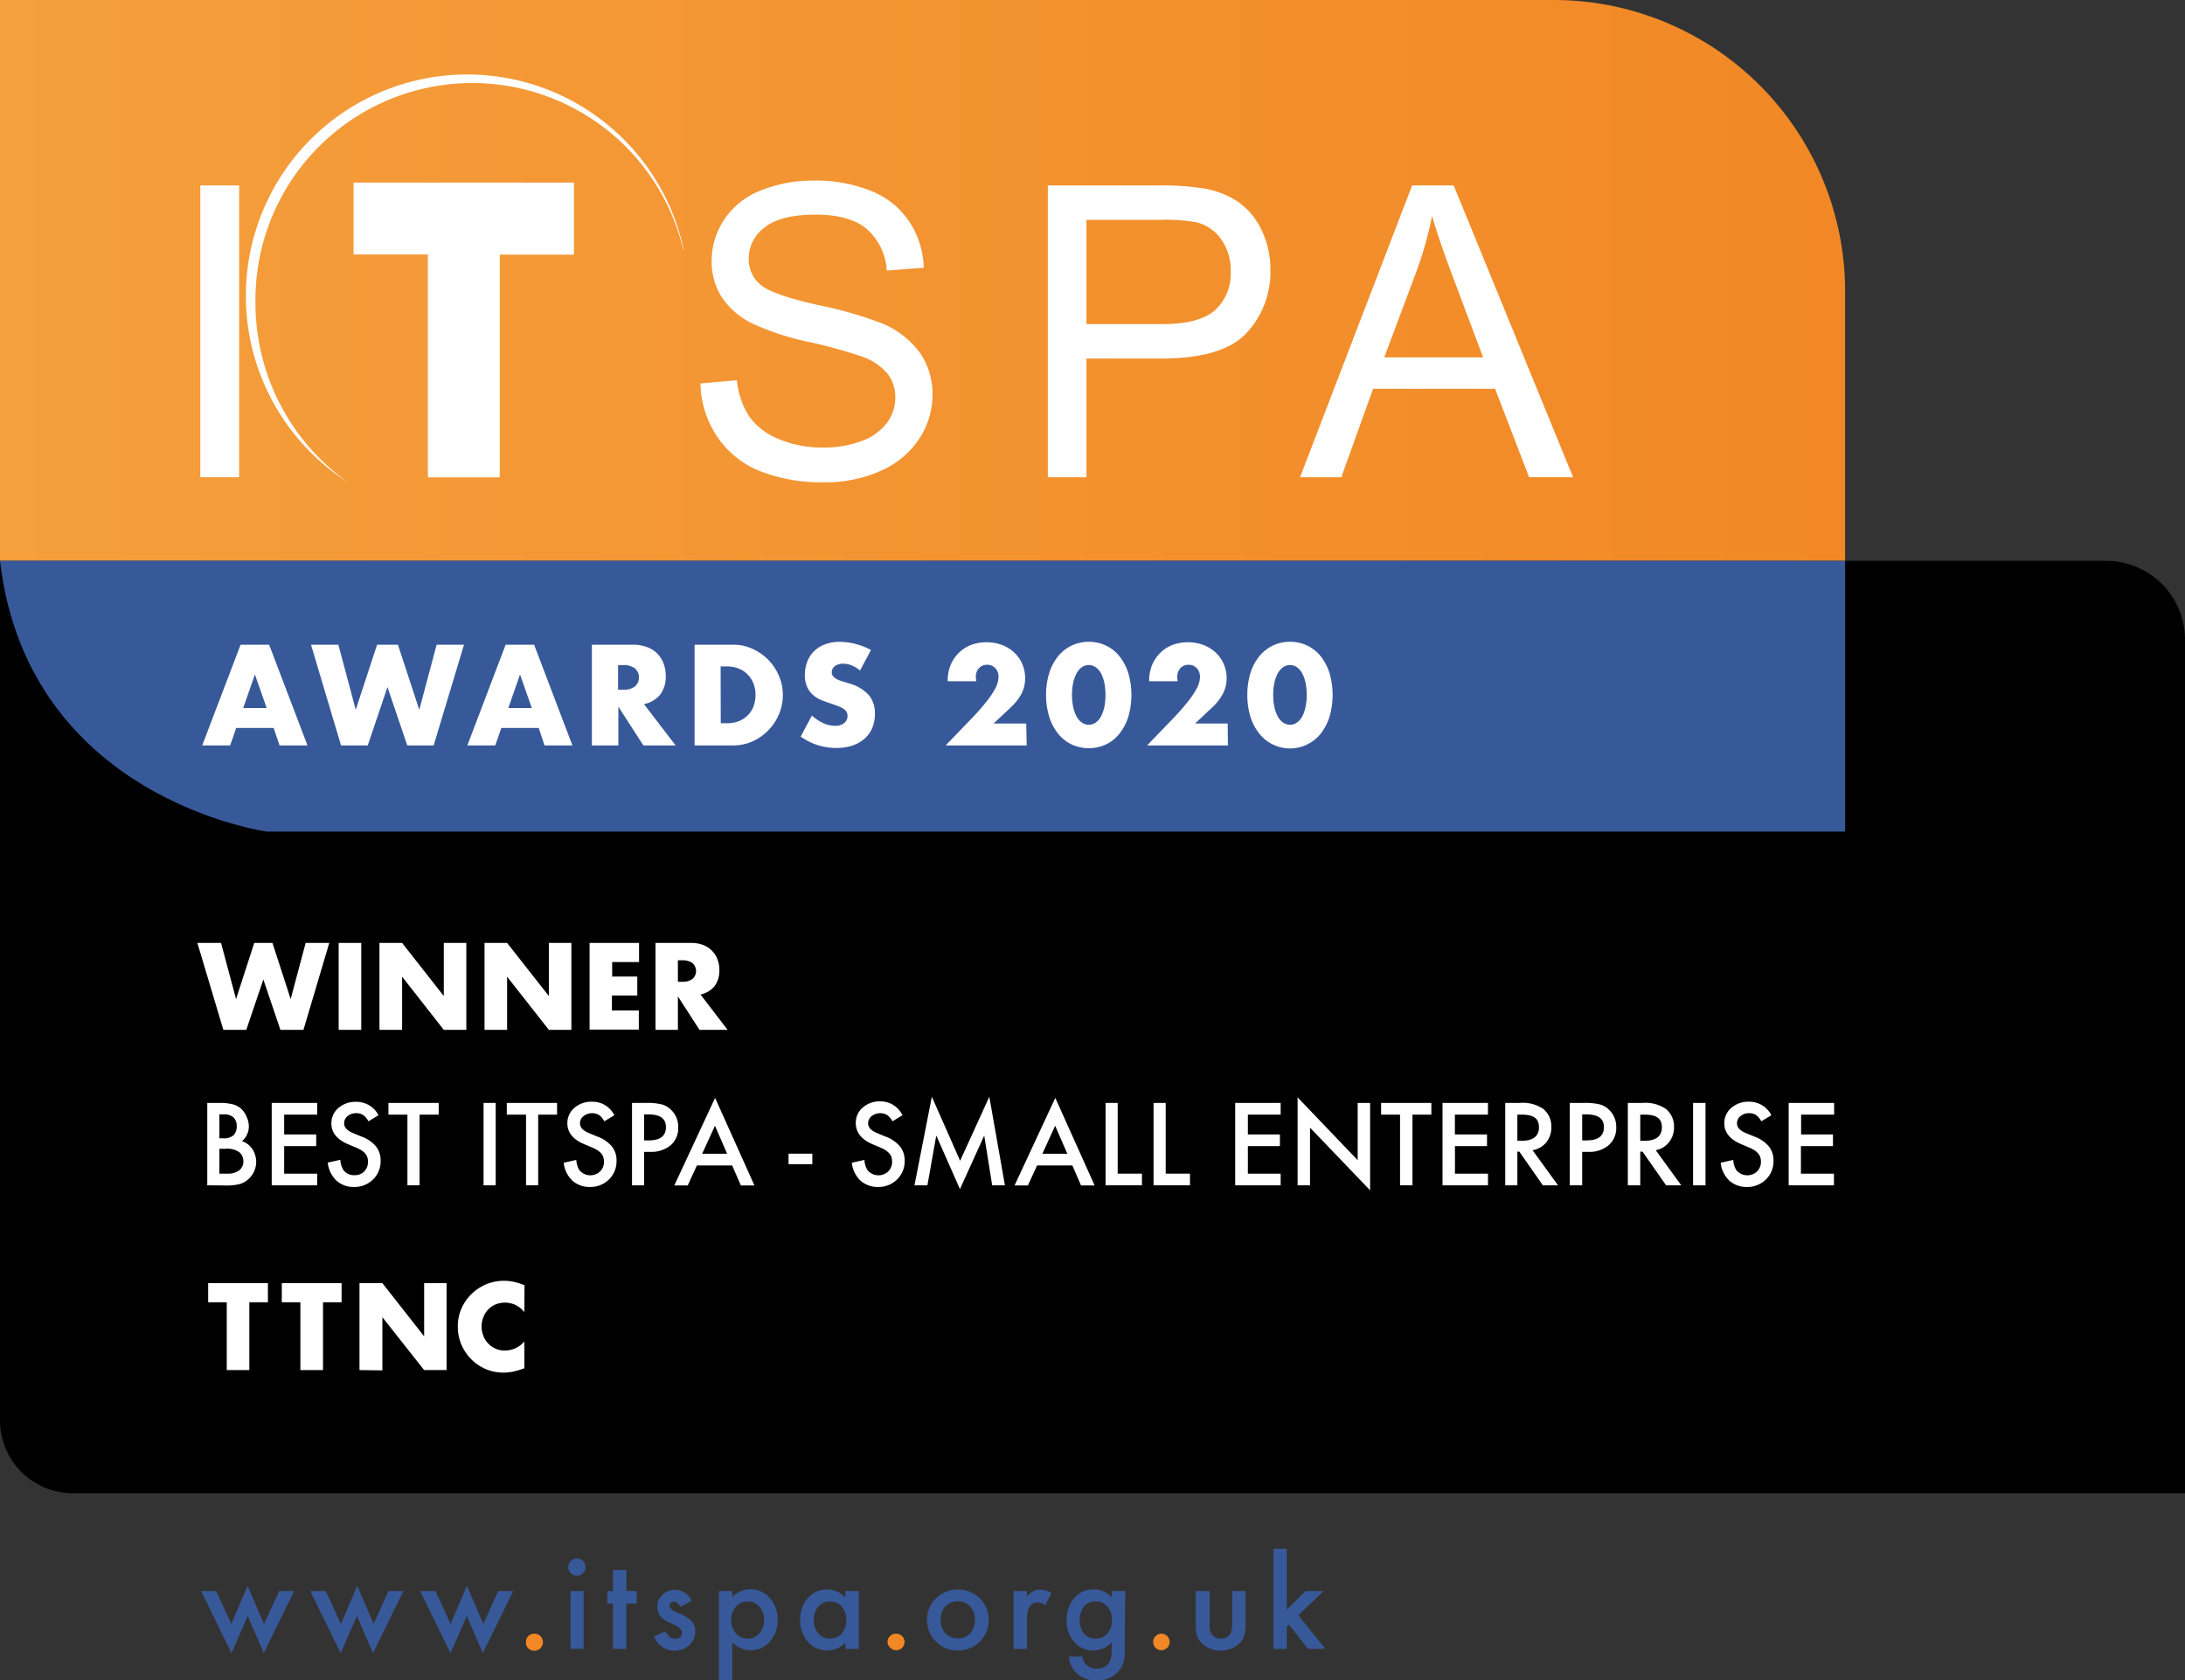
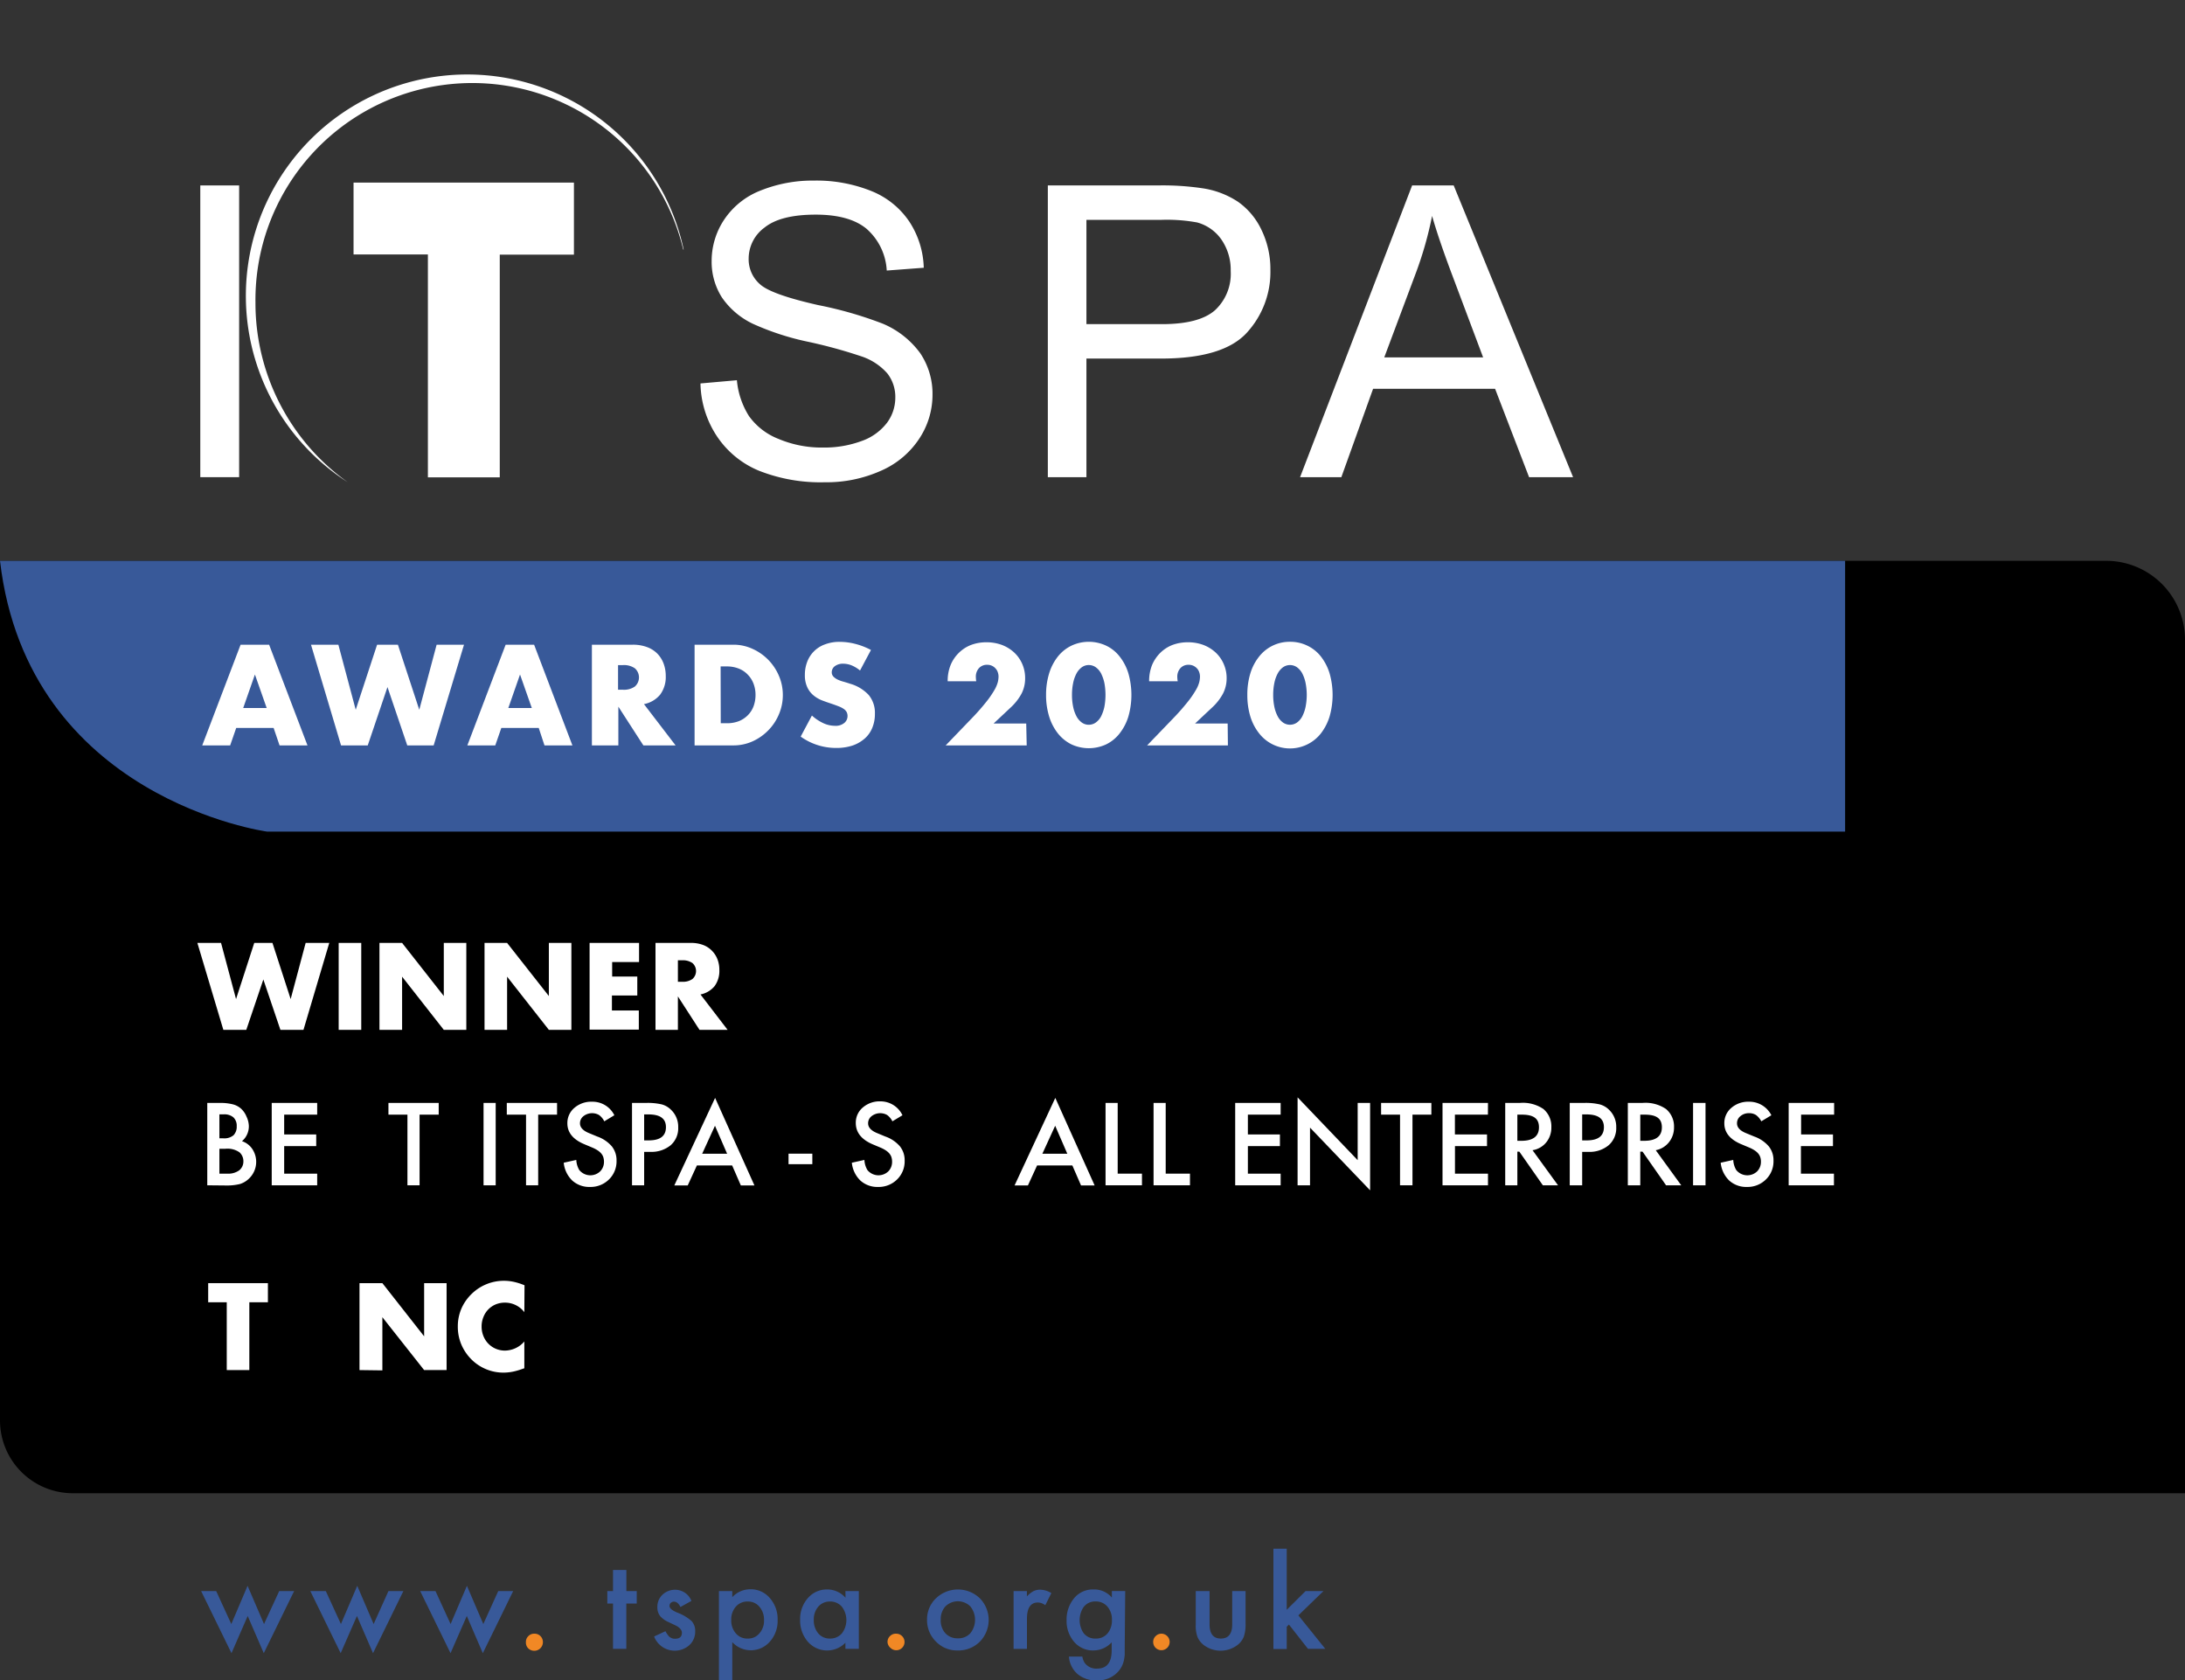
<svg xmlns="http://www.w3.org/2000/svg" id="Layer_1" data-name="Layer 1" viewBox="0 0 360 276.83">
  <rect x="0" y="0" width="360" height="276.83" fill="#333333" stroke="none" />
  <defs>
    <style>.cls-1{fill:url(#linear-gradient);}.cls-2{fill:#fff;}.cls-3{fill:#385999;}.cls-4{fill:#f18825;}</style>
    <linearGradient id="linear-gradient" y1="46.2" x2="303.96" y2="46.2" gradientUnits="userSpaceOnUse">
      <stop offset="0" stop-color="#f59f3d" />
      <stop offset="1" stop-color="#f18825" />
    </linearGradient>
  </defs>
  <path d="M0,92.39H347a13,13,0,0,1,13,13V246a0,0,0,0,1,0,0H12A12,12,0,0,1,0,234V92.39a0,0,0,0,1,0,0Z" />
-   <path class="cls-1" d="M0,0H256a48,48,0,0,1,48,48V92.39a0,0,0,0,1,0,0H0a0,0,0,0,1,0,0V0A0,0,0,0,1,0,0Z" />
  <path class="cls-2" d="M33,78.61V30.55H39.4V78.61Z" />
  <path class="cls-2" d="M115.41,63.17l6-.53a13.28,13.28,0,0,0,2,5.92,10.83,10.83,0,0,0,4.84,3.74,18.3,18.3,0,0,0,7.38,1.43A17.7,17.7,0,0,0,142,72.64a9,9,0,0,0,4.15-3,6.94,6.94,0,0,0,1.36-4.12,6.28,6.28,0,0,0-1.31-4,9.76,9.76,0,0,0-4.33-2.83,81.84,81.84,0,0,0-8.56-2.35,43.69,43.69,0,0,1-9.27-3A12.92,12.92,0,0,1,118.94,49a10.94,10.94,0,0,1-1.69-6,12.28,12.28,0,0,1,2.06-6.81,12.79,12.79,0,0,1,6-4.8,23,23,0,0,1,8.82-1.64,24.22,24.22,0,0,1,9.43,1.72,13.65,13.65,0,0,1,6.28,5.07,14.58,14.58,0,0,1,2.36,7.57l-6.1.46a9.83,9.83,0,0,0-3.33-6.88c-1.89-1.56-4.68-2.33-8.37-2.33q-5.77,0-8.41,2.11a6.34,6.34,0,0,0-2.64,5.1,5.44,5.44,0,0,0,1.87,4.26q1.83,1.68,9.58,3.43a64,64,0,0,1,10.64,3.06,14.67,14.67,0,0,1,6.2,4.9,12,12,0,0,1,2,6.84,13.07,13.07,0,0,1-2.2,7.23,14.41,14.41,0,0,1-6.31,5.27,21.93,21.93,0,0,1-9.26,1.89A27.59,27.59,0,0,1,125,77.53a15.36,15.36,0,0,1-6.92-5.72A16.28,16.28,0,0,1,115.41,63.17Z" />
  <path class="cls-2" d="M172.64,78.61V30.55h18.13a44.38,44.38,0,0,1,7.31.46A14.41,14.41,0,0,1,204,33.26a11.81,11.81,0,0,1,3.85,4.63,14.78,14.78,0,0,1,1.46,6.56,14.78,14.78,0,0,1-3.9,10.38q-3.9,4.24-14.1,4.24H179V78.61ZM179,53.4h12.43c4.11,0,7-.76,8.75-2.29a8.18,8.18,0,0,0,2.59-6.46,8.77,8.77,0,0,0-1.52-5.17,7.15,7.15,0,0,0-4-2.83,27.36,27.36,0,0,0-5.93-.43H179Z" />
  <path class="cls-2" d="M214.2,78.61l18.46-48.06h6.85l19.67,48.06h-7.25l-5.6-14.56h-20.1L221,78.61Zm13.87-19.73h16.29l-5-13.31q-2.29-6.07-3.41-10a60.54,60.54,0,0,1-2.59,9.18Z" />
  <polygon class="cls-2" points="94.56 41.95 94.56 30.08 58.25 30.08 58.25 41.92 70.5 41.92 70.5 78.64 82.34 78.64 82.34 41.95 94.56 41.95" />
  <path class="cls-2" d="M42.09,49.85a35.73,35.73,0,0,1,70.48-8.74l.07,0A36.47,36.47,0,1,0,57.29,79.44,36.26,36.26,0,0,1,42.09,49.85Z" />
  <path class="cls-3" d="M44,137S4.58,131.66,0,92.39H304V137Z" />
  <path class="cls-3" d="M35.62,262.12l2.49,5.43,2.68-6.3,2.71,6.3L46,262.12h2.46l-5,10.23-2.65-6.13-2.67,6.13-5-10.23Z" />
  <path class="cls-3" d="M53.68,262.12l2.49,5.43,2.69-6.3,2.7,6.3L64,262.12h2.46l-5,10.23-2.65-6.13-2.68,6.13-5-10.23Z" />
  <path class="cls-3" d="M71.75,262.12l2.49,5.43,2.69-6.3,2.7,6.3,2.46-5.43h2.46l-5,10.23-2.64-6.13-2.68,6.13-5-10.23Z" />
  <path class="cls-4" d="M86.65,270.54a1.29,1.29,0,0,1,.4-1,1.31,1.31,0,0,1,1-.4,1.33,1.33,0,0,1,1,.4A1.36,1.36,0,0,1,87,271.52,1.33,1.33,0,0,1,86.65,270.54Z" />
-   <path class="cls-3" d="M93.63,258.17a1.43,1.43,0,0,1,1.42-1.42,1.39,1.39,0,0,1,1,.42,1.35,1.35,0,0,1,.42,1,1.38,1.38,0,0,1-.42,1,1.37,1.37,0,0,1-1,.42,1.43,1.43,0,0,1-1.43-1.44Zm2.53,3.95v9.51H94v-9.51Z" />
  <path class="cls-3" d="M103.19,264.17v7.46H101v-7.46h-.94v-2.05H101v-3.48h2.2v3.48h1.71v2.05Z" />
  <path class="cls-3" d="M113.92,263.74l-1.81,1c-.29-.59-.65-.88-1.07-.88a.77.77,0,0,0-.52.2.66.66,0,0,0-.21.51c0,.37.42.73,1.27,1.09a7.61,7.61,0,0,1,2.35,1.38,2.37,2.37,0,0,1,.61,1.71,3,3,0,0,1-1,2.31,3.64,3.64,0,0,1-5.77-1.46l1.87-.87a4.07,4.07,0,0,0,.6.87,1.36,1.36,0,0,0,1,.37c.74,0,1.11-.33,1.11-1,0-.39-.29-.76-.86-1.1l-.66-.32-.68-.32a4,4,0,0,1-1.34-.94,2.26,2.26,0,0,1-.5-1.53,2.69,2.69,0,0,1,.85-2.05,3,3,0,0,1,2.11-.81A2.88,2.88,0,0,1,113.92,263.74Z" />
  <path class="cls-3" d="M120.65,276.81h-2.2V262.12h2.2v1a4.06,4.06,0,0,1,2.95-1.3,4.1,4.1,0,0,1,3.23,1.44,5.24,5.24,0,0,1,1.29,3.63,5.1,5.1,0,0,1-1.28,3.56,4.16,4.16,0,0,1-6.19.08Zm5.23-9.87a3.25,3.25,0,0,0-.75-2.23,2.39,2.39,0,0,0-1.89-.87,2.5,2.5,0,0,0-2,.84,3.16,3.16,0,0,0-.76,2.21,3.2,3.2,0,0,0,.76,2.2,2.44,2.44,0,0,0,2,.85,2.35,2.35,0,0,0,1.88-.86A3.09,3.09,0,0,0,125.88,266.94Z" />
  <path class="cls-3" d="M139.29,262.12h2.21v9.51h-2.21v-1a4.21,4.21,0,0,1-6.18-.16,5.31,5.31,0,0,1-1.28-3.63,5.16,5.16,0,0,1,1.28-3.57,4.11,4.11,0,0,1,3.2-1.42,4,4,0,0,1,3,1.37Zm-5.21,4.73a3.33,3.33,0,0,0,.73,2.23,2.41,2.41,0,0,0,1.89.86,2.54,2.54,0,0,0,2-.84,3.62,3.62,0,0,0,0-4.41,2.5,2.5,0,0,0-2-.85,2.44,2.44,0,0,0-1.89.86A3.18,3.18,0,0,0,134.08,266.85Z" />
  <path class="cls-4" d="M146.23,270.54a1.29,1.29,0,0,1,.4-1,1.31,1.31,0,0,1,1-.4,1.35,1.35,0,0,1,1,.4,1.36,1.36,0,0,1-1.92,1.93A1.33,1.33,0,0,1,146.23,270.54Z" />
  <path class="cls-3" d="M152.74,266.81a4.77,4.77,0,0,1,1.48-3.51,5.22,5.22,0,0,1,7.21,0,5.11,5.11,0,0,1,0,7.16,5,5,0,0,1-3.65,1.44,4.82,4.82,0,0,1-3.58-1.47A4.93,4.93,0,0,1,152.74,266.81Zm2.25,0a3.18,3.18,0,0,0,.76,2.25,2.68,2.68,0,0,0,2.06.84,2.65,2.65,0,0,0,2.06-.83,3.54,3.54,0,0,0,0-4.43,2.92,2.92,0,0,0-4.1,0A3.06,3.06,0,0,0,155,266.85Z" />
  <path class="cls-3" d="M167,262.12h2.19V263a4.35,4.35,0,0,1,1.08-.87,2.48,2.48,0,0,1,1.13-.24,3.65,3.65,0,0,1,1.82.56l-1,2A2.09,2.09,0,0,0,171,264c-1.2,0-1.8.9-1.8,2.71v4.93H167Z" />
  <path class="cls-3" d="M185.31,271.41c0,.45,0,.84,0,1.19a6.68,6.68,0,0,1-.13.9,4,4,0,0,1-.91,1.84,4.47,4.47,0,0,1-3.55,1.49,4.69,4.69,0,0,1-3.13-1,4.16,4.16,0,0,1-1.47-2.92h2.21a2.44,2.44,0,0,0,.42,1.09,2.36,2.36,0,0,0,2,.89c1.61,0,2.41-1,2.41-3v-1.33a4.11,4.11,0,0,1-3,1.34,4.05,4.05,0,0,1-3.18-1.41,5.23,5.23,0,0,1-1.25-3.56,5.52,5.52,0,0,1,1.16-3.54,4,4,0,0,1,3.3-1.54,3.8,3.8,0,0,1,3,1.34v-1.08h2.2Zm-2.11-4.51a3.22,3.22,0,0,0-.74-2.22,2.46,2.46,0,0,0-1.93-.85,2.36,2.36,0,0,0-2,.93,3.85,3.85,0,0,0,0,4.28,2.38,2.38,0,0,0,2,.9,2.43,2.43,0,0,0,2-.91A3.29,3.29,0,0,0,183.2,266.9Z" />
  <path class="cls-4" d="M190,270.54a1.29,1.29,0,0,1,.4-1,1.33,1.33,0,0,1,1-.4,1.36,1.36,0,1,1-1,2.33A1.33,1.33,0,0,1,190,270.54Z" />
  <path class="cls-3" d="M199.29,262.12v5.46c0,1.58.62,2.36,1.86,2.36s1.87-.78,1.87-2.36v-5.46h2.2v5.51a6.06,6.06,0,0,1-.29,2,3.28,3.28,0,0,1-1,1.34,4.6,4.6,0,0,1-5.65,0,3.34,3.34,0,0,1-1-1.34,5.49,5.49,0,0,1-.27-2v-5.51Z" />
  <path class="cls-3" d="M212,255.14V265.2l3.1-3.08h2.95l-4.13,4,4.43,5.51h-2.85l-3.14-4L212,268v3.66h-2.19V255.14Z" />
  <path class="cls-2" d="M45.08,119.92H38.92l-1,2.88h-4.6l6.32-16.59h4.7l6.32,16.59h-4.6Zm-1.14-3.28L42,111.12l-1.93,5.52Z" />
  <path class="cls-2" d="M55.75,106.21l2.86,10.72,3.52-10.72h3.43l3.52,10.72,2.86-10.72h4.51l-5,16.59H67.1l-3.26-9.61-3.25,9.61h-4.4l-4.95-16.59Z" />
  <path class="cls-2" d="M88.76,119.92H82.6l-1,2.88H77l6.31-16.59H88l6.31,16.59h-4.6Zm-1.14-3.28-1.94-5.52-1.93,5.52Z" />
  <path class="cls-2" d="M111.31,122.8H106l-4.12-6.38v6.38H97.52V106.21h6.71a6.63,6.63,0,0,1,2.42.41,4.57,4.57,0,0,1,1.7,1.11,4.68,4.68,0,0,1,1,1.63,5.8,5.8,0,0,1,.34,2,4.88,4.88,0,0,1-.92,3.07A4.58,4.58,0,0,1,106.1,116Zm-9.48-9.17h.82a3.12,3.12,0,0,0,1.95-.53,2,2,0,0,0,0-3,3.12,3.12,0,0,0-1.95-.53h-.82Z" />
  <path class="cls-2" d="M114.44,106.21h6.38a7.45,7.45,0,0,1,3.18.69,8.48,8.48,0,0,1,4.34,4.45,7.93,7.93,0,0,1,.64,3.16,8,8,0,0,1-.63,3.13,8.35,8.35,0,0,1-1.74,2.65,8.51,8.51,0,0,1-2.59,1.83,7.66,7.66,0,0,1-3.2.68h-6.38Zm4.31,12.94h1a5.44,5.44,0,0,0,2-.35,4.42,4.42,0,0,0,1.49-1,4.17,4.17,0,0,0,.92-1.46,5.34,5.34,0,0,0,.32-1.86,5.11,5.11,0,0,0-.33-1.85,4.3,4.3,0,0,0-.94-1.48,4.12,4.12,0,0,0-1.48-1,5.21,5.21,0,0,0-2-.36h-1Z" />
  <path class="cls-2" d="M141.7,110.46a5.52,5.52,0,0,0-1.4-.85,3.83,3.83,0,0,0-1.37-.27,2.24,2.24,0,0,0-1.36.39,1.25,1.25,0,0,0-.53,1,1,1,0,0,0,.26.72,2.37,2.37,0,0,0,.7.5,5.46,5.46,0,0,0,1,.36c.35.1.71.21,1.06.33a6.67,6.67,0,0,1,3.09,1.88,4.62,4.62,0,0,1,1,3.07,5.91,5.91,0,0,1-.43,2.31,4.72,4.72,0,0,1-1.25,1.77,6,6,0,0,1-2,1.15,8.5,8.5,0,0,1-2.72.4,10,10,0,0,1-5.83-1.87l1.85-3.47a7.45,7.45,0,0,0,1.91,1.27,4.57,4.57,0,0,0,1.87.42,2.23,2.23,0,0,0,1.57-.48,1.47,1.47,0,0,0,.52-1.1,1.45,1.45,0,0,0-.13-.65,1.48,1.48,0,0,0-.44-.51,3.69,3.69,0,0,0-.8-.43c-.33-.13-.73-.28-1.2-.44s-1.11-.37-1.64-.58a5.11,5.11,0,0,1-1.43-.85,3.76,3.76,0,0,1-1-1.33,4.62,4.62,0,0,1-.39-2,6,6,0,0,1,.41-2.24,4.87,4.87,0,0,1,2.95-2.82,6.64,6.64,0,0,1,2.38-.4,10.41,10.41,0,0,1,2.58.34,11.51,11.51,0,0,1,2.57,1Z" />
  <path class="cls-2" d="M169.16,122.8H155.81l4.11-4.27a36.5,36.5,0,0,0,2.55-2.87,15.3,15.3,0,0,0,1.38-2,5.42,5.42,0,0,0,.56-1.32,4.39,4.39,0,0,0,.11-.86,2.18,2.18,0,0,0-.12-.72,1.67,1.67,0,0,0-.37-.63,1.77,1.77,0,0,0-1.38-.61,1.74,1.74,0,0,0-1.38.58,2.09,2.09,0,0,0-.49,1.43,5.93,5.93,0,0,0,.06.7h-4.7a7,7,0,0,1,.47-2.64,6,6,0,0,1,1.33-2,5.89,5.89,0,0,1,2-1.32,7.13,7.13,0,0,1,2.58-.46,7.32,7.32,0,0,1,2.56.44,6.32,6.32,0,0,1,2,1.23,5.66,5.66,0,0,1,1.34,1.89,5.76,5.76,0,0,1,.48,2.36,5.49,5.49,0,0,1-.58,2.52,8.8,8.8,0,0,1-1.86,2.36l-2.75,2.58h5.37Z" />
  <path class="cls-2" d="M172.35,114.48a11.88,11.88,0,0,1,.52-3.59,8.41,8.41,0,0,1,1.45-2.76,6.44,6.44,0,0,1,2.23-1.77,6.72,6.72,0,0,1,5.68,0,6.14,6.14,0,0,1,2.22,1.77,8.41,8.41,0,0,1,1.45,2.76,12.93,12.93,0,0,1,0,7.19,8.57,8.57,0,0,1-1.45,2.77,6.3,6.3,0,0,1-2.22,1.79,6.81,6.81,0,0,1-5.68,0,6.62,6.62,0,0,1-2.23-1.79,8.57,8.57,0,0,1-1.45-2.77A11.94,11.94,0,0,1,172.35,114.48Zm4.27,0a9.5,9.5,0,0,0,.2,2,5.83,5.83,0,0,0,.56,1.56,2.94,2.94,0,0,0,.87,1,1.93,1.93,0,0,0,1.14.36,2,2,0,0,0,1.14-.36,2.94,2.94,0,0,0,.87-1,6.61,6.61,0,0,0,.55-1.56,10.62,10.62,0,0,0,0-4,6.45,6.45,0,0,0-.55-1.56,3,3,0,0,0-.87-1,2,2,0,0,0-1.14-.36,1.93,1.93,0,0,0-1.14.36,3,3,0,0,0-.87,1,5.7,5.7,0,0,0-.56,1.56A9.58,9.58,0,0,0,176.62,114.48Z" />
  <path class="cls-2" d="M202.31,122.8H189l4.11-4.27a36.5,36.5,0,0,0,2.55-2.87,15.3,15.3,0,0,0,1.38-2,5,5,0,0,0,.56-1.32,4.39,4.39,0,0,0,.11-.86,2.18,2.18,0,0,0-.12-.72,1.79,1.79,0,0,0-.36-.63,2,2,0,0,0-.59-.44,1.78,1.78,0,0,0-.8-.17,1.74,1.74,0,0,0-1.38.58,2.09,2.09,0,0,0-.49,1.43,4.62,4.62,0,0,0,.07.7h-4.71a7.17,7.17,0,0,1,.47-2.64,6.2,6.2,0,0,1,1.33-2,5.89,5.89,0,0,1,2-1.32,7.13,7.13,0,0,1,2.58-.46,7.28,7.28,0,0,1,2.56.44,6.32,6.32,0,0,1,2,1.23,5.66,5.66,0,0,1,1.34,1.89,5.76,5.76,0,0,1,.49,2.36,5.5,5.5,0,0,1-.59,2.52,8.8,8.8,0,0,1-1.86,2.36l-2.75,2.58h5.37Z" />
  <path class="cls-2" d="M205.51,114.48a11.88,11.88,0,0,1,.51-3.59,8.25,8.25,0,0,1,1.46-2.76,6.38,6.38,0,0,1,5.07-2.4,6.38,6.38,0,0,1,2.83.63,6.26,6.26,0,0,1,2.23,1.77,8.59,8.59,0,0,1,1.44,2.76,12.93,12.93,0,0,1,0,7.19,8.75,8.75,0,0,1-1.44,2.77,6.43,6.43,0,0,1-2.23,1.79,6.45,6.45,0,0,1-7.9-1.79,8.4,8.4,0,0,1-1.46-2.77A12,12,0,0,1,205.51,114.48Zm4.26,0a9.5,9.5,0,0,0,.2,2,5.83,5.83,0,0,0,.56,1.56,2.94,2.94,0,0,0,.87,1,2,2,0,0,0,2.28,0,2.94,2.94,0,0,0,.87-1,6.19,6.19,0,0,0,.55-1.56,10.1,10.1,0,0,0,0-4,6.05,6.05,0,0,0-.55-1.56,3,3,0,0,0-.87-1,2,2,0,0,0-2.28,0,3,3,0,0,0-.87,1,5.7,5.7,0,0,0-.56,1.56A9.58,9.58,0,0,0,209.77,114.48Z" />
  <path class="cls-2" d="M36.42,155.34l2.47,9.25,3-9.25h3l3,9.25,2.47-9.25h3.89L50,169.66h-3.8l-2.81-8.3-2.81,8.3H36.8l-4.28-14.32Z" />
  <path class="cls-2" d="M59.52,155.34v14.32H55.8V155.34Z" />
  <path class="cls-2" d="M62.52,169.66V155.34h3.73l6.87,8.75v-8.75h3.71v14.32H73.12l-6.87-8.76v8.76Z" />
  <path class="cls-2" d="M79.83,169.66V155.34h3.72l6.88,8.75v-8.75h3.71v14.32H90.43l-6.88-8.76v8.76Z" />
  <path class="cls-2" d="M105.29,158.49h-4.43v2.39H105V164h-4.18v2.47h4.43v3.15H97.14V155.34h8.15Z" />
  <path class="cls-2" d="M119.88,169.66h-4.63l-3.56-5.51v5.51H108V155.34h5.79a5.55,5.55,0,0,1,2.09.35,4,4,0,0,1,1.48,1,4.13,4.13,0,0,1,.87,1.4,4.8,4.8,0,0,1,.29,1.71,4.22,4.22,0,0,1-.78,2.65,4,4,0,0,1-2.33,1.38Zm-8.19-7.92h.71a2.7,2.7,0,0,0,1.69-.46,1.75,1.75,0,0,0,0-2.62,2.76,2.76,0,0,0-1.69-.46h-.71Z" />
  <path class="cls-2" d="M41.08,214.54v11.17H37.36V214.54H34.3v-3.15h9.84v3.15Z" />
-   <path class="cls-2" d="M53.22,214.54v11.17H49.49V214.54H46.43v-3.15h9.85v3.15Z" />
  <path class="cls-2" d="M59.23,225.71V211.39H63l6.88,8.76v-8.76h3.7v14.32h-3.7L63,217v8.76Z" />
  <path class="cls-2" d="M86.39,216.17a4,4,0,0,0-3.19-1.57,3.93,3.93,0,0,0-1.55.3,3.69,3.69,0,0,0-2,2.07,4,4,0,0,0-.3,1.56,4.08,4.08,0,0,0,.3,1.58,3.8,3.8,0,0,0,.81,1.25,3.74,3.74,0,0,0,1.23.84,3.82,3.82,0,0,0,1.52.3A4.29,4.29,0,0,0,86.39,221v4.41l-.38.13a10.59,10.59,0,0,1-1.6.45,8.11,8.11,0,0,1-1.46.14A7.44,7.44,0,0,1,77.72,224a7.81,7.81,0,0,1-1.67-2.41,7.49,7.49,0,0,1-.62-3.05,7.36,7.36,0,0,1,.61-3,7.6,7.6,0,0,1,1.66-2.37A7.59,7.59,0,0,1,83,211a7.86,7.86,0,0,1,1.68.18,10.57,10.57,0,0,1,1.74.56Z" />
  <path class="cls-2" d="M34.15,195.27V181.7h2a8.46,8.46,0,0,1,2.17.22,3.24,3.24,0,0,1,1.38.71,3.56,3.56,0,0,1,.9,1.29A3.88,3.88,0,0,1,41,185.5,3.21,3.21,0,0,1,39.87,188a3.29,3.29,0,0,1,1.7,1.29,3.81,3.81,0,0,1-.49,4.82,3.76,3.76,0,0,1-1.52.94,8.85,8.85,0,0,1-2.31.25Zm2-7.74h.65a2.38,2.38,0,0,0,1.67-.5,2,2,0,0,0,.53-1.49,1.89,1.89,0,0,0-.54-1.46,2.29,2.29,0,0,0-1.58-.5h-.73Zm0,5.82h1.27a3.09,3.09,0,0,0,2-.55,1.86,1.86,0,0,0,.68-1.49,1.94,1.94,0,0,0-.65-1.48,3.46,3.46,0,0,0-2.3-.58h-1Z" />
  <path class="cls-2" d="M52.26,183.63H46.82v3.26H52.1v1.92H46.82v4.54h5.44v1.92H44.77V181.7h7.49Z" />
-   <path class="cls-2" d="M62.36,183.73l-1.66,1a2.8,2.8,0,0,0-.89-1.05,2,2,0,0,0-1.13-.29,2.13,2.13,0,0,0-1.42.49,1.49,1.49,0,0,0-.56,1.19c0,.66.49,1.2,1.47,1.6l1.36.56a5.58,5.58,0,0,1,2.41,1.63,3.66,3.66,0,0,1,.77,2.36,4.15,4.15,0,0,1-1.25,3.09,4.29,4.29,0,0,1-3.12,1.23,4.17,4.17,0,0,1-2.92-1.05A4.81,4.81,0,0,1,54,191.53l2.07-.46a3.71,3.71,0,0,0,.49,1.66,2.16,2.16,0,0,0,1.85.87A2.13,2.13,0,0,0,60,193a2.21,2.21,0,0,0,.63-1.62,2.11,2.11,0,0,0-.11-.73,1.64,1.64,0,0,0-.34-.6,2.39,2.39,0,0,0-.6-.52,5.53,5.53,0,0,0-.88-.46l-1.31-.55q-2.79-1.17-2.79-3.44a3.26,3.26,0,0,1,1.17-2.56,4.24,4.24,0,0,1,2.91-1A4.06,4.06,0,0,1,62.36,183.73Z" />
  <path class="cls-2" d="M69.13,183.63v11.64h-2V183.63H64V181.7h8.28v1.93Z" />
  <path class="cls-2" d="M81.67,181.7v13.57h-2V181.7Z" />
  <path class="cls-2" d="M88.67,183.63v11.64h-2V183.63H83.5V181.7h8.28v1.93Z" />
  <path class="cls-2" d="M101.22,183.73l-1.66,1a2.79,2.79,0,0,0-.88-1.05,2.32,2.32,0,0,0-2.55.2,1.47,1.47,0,0,0-.57,1.19c0,.66.5,1.2,1.48,1.6l1.35.56a5.62,5.62,0,0,1,2.42,1.63,3.66,3.66,0,0,1,.77,2.36,4.15,4.15,0,0,1-1.25,3.09,4.29,4.29,0,0,1-3.12,1.23,4.17,4.17,0,0,1-2.92-1.05,4.71,4.71,0,0,1-1.41-2.94l2.07-.46a3.59,3.59,0,0,0,.49,1.66,2.35,2.35,0,0,0,3.44.23,2.21,2.21,0,0,0,.63-1.62,2.38,2.38,0,0,0-.11-.73,1.79,1.79,0,0,0-.34-.6,2.81,2.81,0,0,0-.6-.52,5.53,5.53,0,0,0-.88-.46l-1.31-.55q-2.79-1.17-2.79-3.44a3.26,3.26,0,0,1,1.17-2.56,4.24,4.24,0,0,1,2.91-1A4,4,0,0,1,101.22,183.73Z" />
  <path class="cls-2" d="M106.13,189.76v5.51h-2V181.7h2.32a10.38,10.38,0,0,1,2.58.24,3.45,3.45,0,0,1,1.54.9,3.85,3.85,0,0,1,1.17,2.88,3.71,3.71,0,0,1-1.24,2.95,5,5,0,0,1-3.37,1.09Zm0-1.89h.76c1.89,0,2.83-.73,2.83-2.18s-1-2.1-2.91-2.1h-.68Z" />
  <path class="cls-2" d="M120.63,192h-5.81l-1.51,3.29H111.1l6.72-14.42,6.48,14.42h-2.24Zm-.83-1.93-2-4.61-2.11,4.61Z" />
  <path class="cls-2" d="M129.92,190.06h3.92v1.73h-3.92Z" />
  <path class="cls-2" d="M148.69,183.73l-1.66,1a2.79,2.79,0,0,0-.88-1.05,2.32,2.32,0,0,0-2.55.2,1.47,1.47,0,0,0-.57,1.19c0,.66.5,1.2,1.48,1.6l1.35.56a5.62,5.62,0,0,1,2.42,1.63,3.66,3.66,0,0,1,.77,2.36,4.15,4.15,0,0,1-1.25,3.09,4.29,4.29,0,0,1-3.12,1.23,4.17,4.17,0,0,1-2.92-1.05,4.71,4.71,0,0,1-1.41-2.94l2.07-.46a3.59,3.59,0,0,0,.49,1.66,2.35,2.35,0,0,0,3.44.23,2.21,2.21,0,0,0,.63-1.62,2.38,2.38,0,0,0-.11-.73,1.79,1.79,0,0,0-.34-.6,2.81,2.81,0,0,0-.6-.52,5.53,5.53,0,0,0-.88-.46l-1.31-.55Q141,187.31,141,185a3.26,3.26,0,0,1,1.17-2.56,4.24,4.24,0,0,1,2.91-1A4,4,0,0,1,148.69,183.73Z" />
-   <path class="cls-2" d="M150.67,195.27l2.86-14.59,4.66,10.55L163,180.68l2.57,14.59h-2.1l-1.31-8.19-4,8.82-3.9-8.83-1.46,8.2Z" />
  <path class="cls-2" d="M176.68,192h-5.81l-1.51,3.29h-2.2l6.71-14.42,6.48,14.42h-2.24Zm-.83-1.93-2-4.61-2.11,4.61Z" />
  <path class="cls-2" d="M184.15,181.7v11.65h4v1.92h-6V181.7Z" />
  <path class="cls-2" d="M192.06,181.7v11.65h4v1.92h-6V181.7Z" />
  <path class="cls-2" d="M211,183.63H205.6v3.26h5.28v1.92H205.6v4.54H211v1.92h-7.49V181.7H211Z" />
  <path class="cls-2" d="M213.79,195.27V180.78l9.9,10.35V181.7h2.05v14.4l-9.9-10.33v9.5Z" />
  <path class="cls-2" d="M232.72,183.63v11.64h-2.05V183.63h-3.12V181.7h8.28v1.93Z" />
  <path class="cls-2" d="M245.15,183.63h-5.44v3.26H245v1.92h-5.28v4.54h5.44v1.92h-7.49V181.7h7.49Z" />
  <path class="cls-2" d="M252.5,189.49l4.2,5.78h-2.5l-3.88-5.55H250v5.55h-2V181.7h2.4a6,6,0,0,1,3.89,1,3.72,3.72,0,0,1,1.31,3,3.83,3.83,0,0,1-.82,2.47A3.63,3.63,0,0,1,252.5,189.49ZM250,187.94h.65c1.94,0,2.91-.75,2.91-2.23s-.94-2.08-2.83-2.08H250Z" />
  <path class="cls-2" d="M260.68,189.76v5.51h-2.05V181.7H261a10.29,10.29,0,0,1,2.57.24,3.43,3.43,0,0,1,1.55.9,3.85,3.85,0,0,1,1.17,2.88,3.72,3.72,0,0,1-1.25,2.95,4.9,4.9,0,0,1-3.36,1.09Zm0-1.89h.76c1.88,0,2.82-.73,2.82-2.18s-1-2.1-2.91-2.1h-.67Z" />
  <path class="cls-2" d="M272.8,189.49l4.2,5.78h-2.5l-3.88-5.55h-.37v5.55H268.2V181.7h2.4a6,6,0,0,1,3.89,1,3.73,3.73,0,0,1,1.32,3,3.84,3.84,0,0,1-.83,2.47A3.63,3.63,0,0,1,272.8,189.49Zm-2.55-1.55h.65c1.94,0,2.91-.75,2.91-2.23s-.94-2.08-2.83-2.08h-.73Z" />
  <path class="cls-2" d="M281,181.7v13.57h-2.05V181.7Z" />
  <path class="cls-2" d="M291.85,183.73l-1.66,1a2.89,2.89,0,0,0-.89-1.05,2.07,2.07,0,0,0-1.14-.29,2.1,2.1,0,0,0-1.41.49,1.46,1.46,0,0,0-.56,1.19c0,.66.49,1.2,1.47,1.6l1.36.56a5.64,5.64,0,0,1,2.41,1.63,3.66,3.66,0,0,1,.77,2.36,4.15,4.15,0,0,1-1.25,3.09,4.29,4.29,0,0,1-3.12,1.23,4.17,4.17,0,0,1-2.92-1.05,4.76,4.76,0,0,1-1.41-2.94l2.07-.46a3.59,3.59,0,0,0,.49,1.66,2.35,2.35,0,0,0,3.44.23,2.21,2.21,0,0,0,.63-1.62,2.11,2.11,0,0,0-.11-.73,1.79,1.79,0,0,0-.34-.6,2.81,2.81,0,0,0-.6-.52,5.53,5.53,0,0,0-.88-.46l-1.31-.55q-2.79-1.17-2.79-3.44a3.26,3.26,0,0,1,1.17-2.56,4.24,4.24,0,0,1,2.91-1A4.06,4.06,0,0,1,291.85,183.73Z" />
  <path class="cls-2" d="M302.19,183.63h-5.44v3.26H302v1.92h-5.28v4.54h5.44v1.92H294.7V181.7h7.49Z" />
</svg>